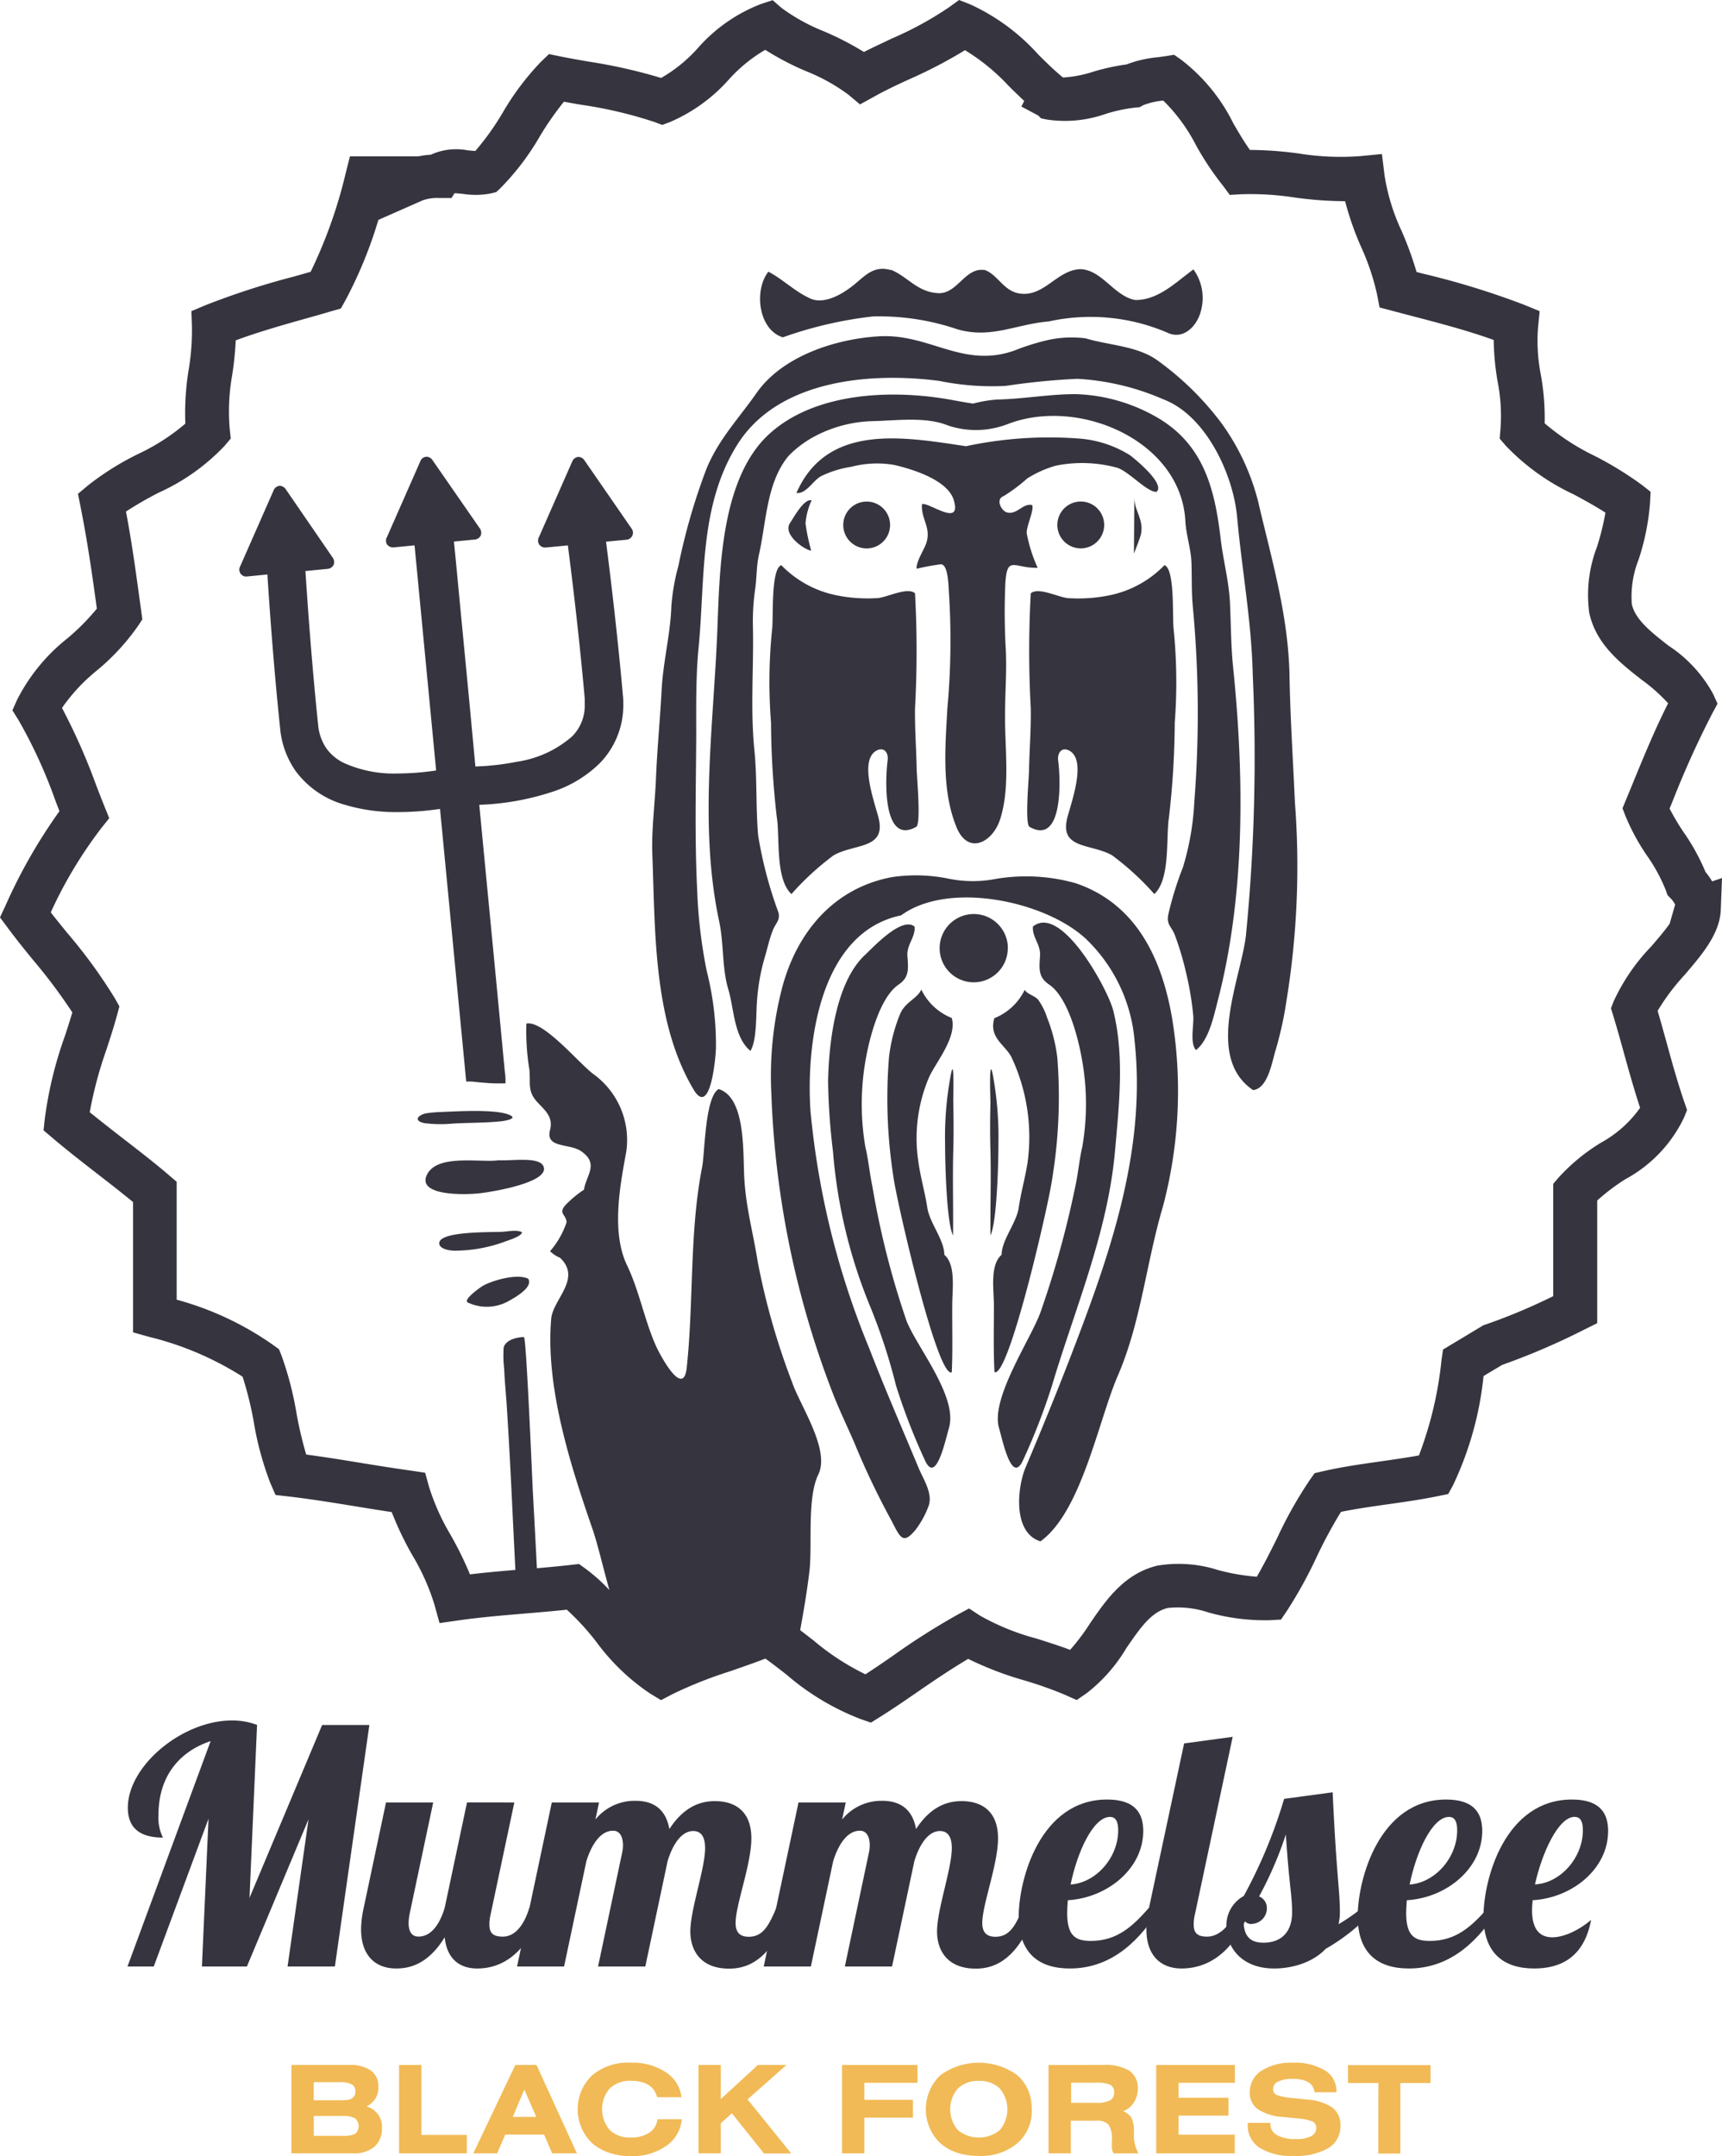
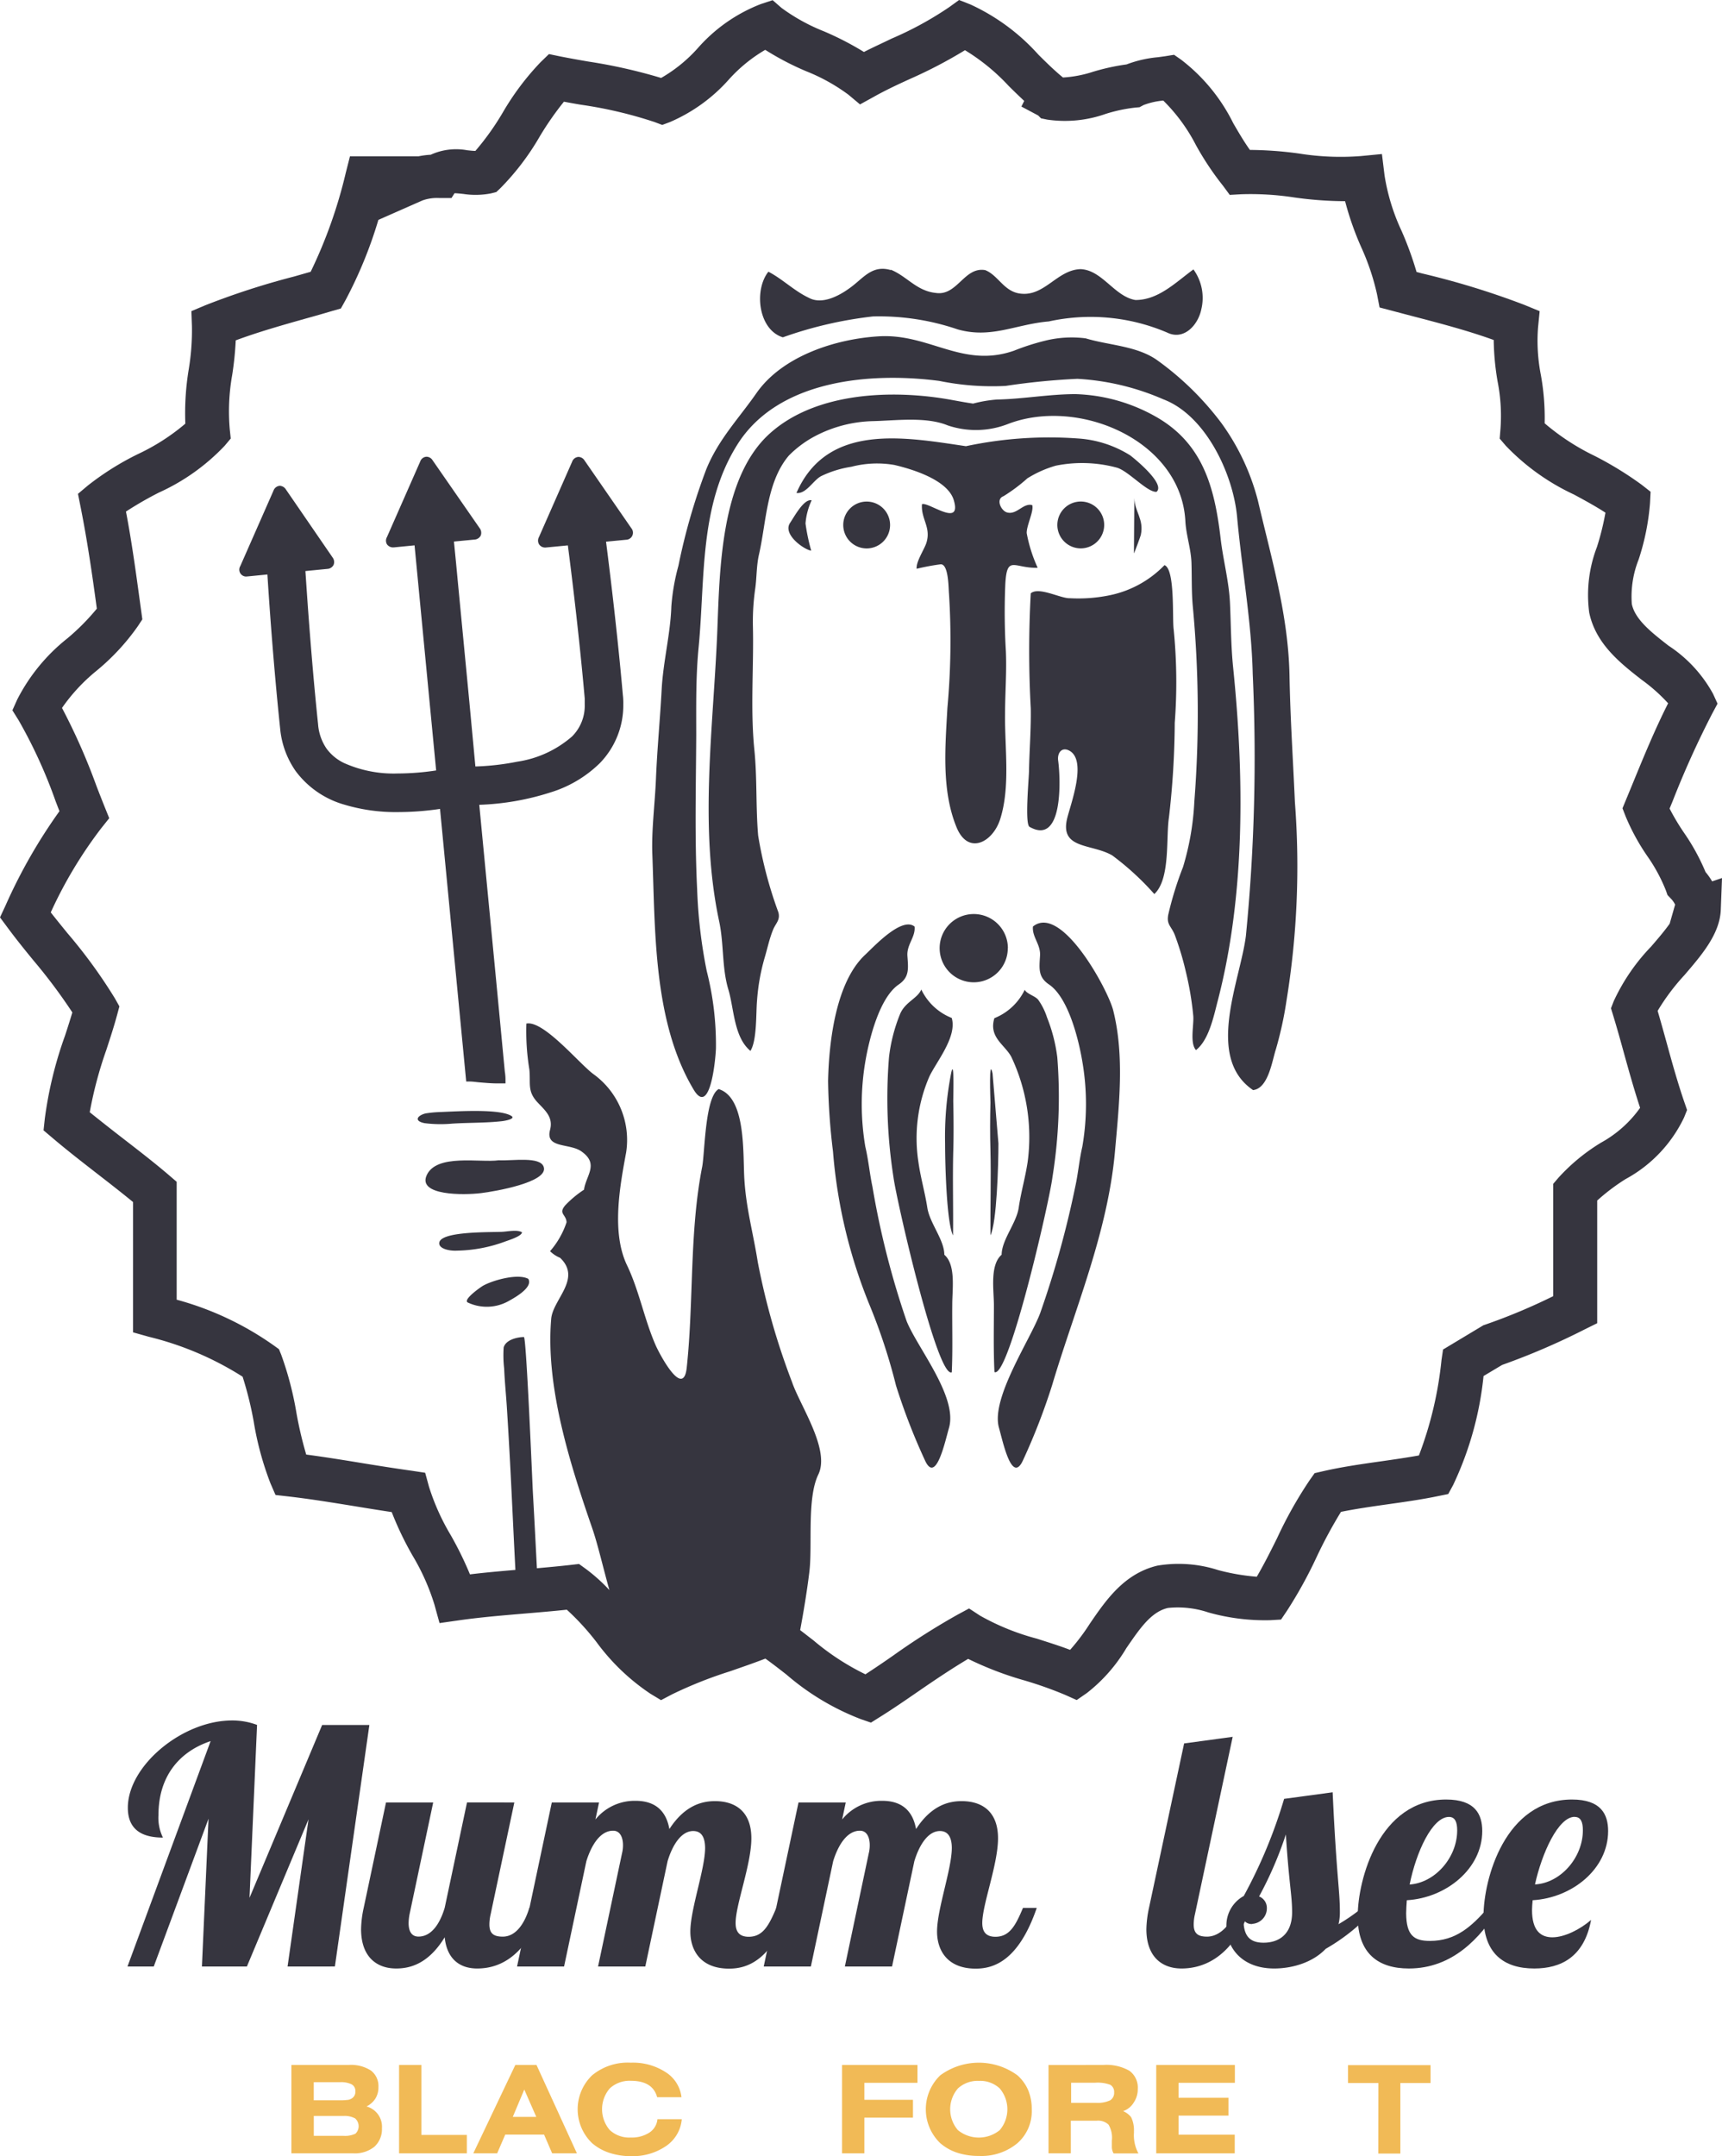
<svg xmlns="http://www.w3.org/2000/svg" id="Ebene_1" data-name="Ebene 1" viewBox="0 0 386.06 483.24">
  <defs>
    <style>.cls-1{fill:#36353F;}.cls-2{fill:#f1ba56;}</style>
  </defs>
  <g id="Gruppe_1976" data-name="Gruppe 1976">
    <path id="Pfad_1713" data-name="Pfad 1713" class="cls-1" d="M409.57,204.28l.27-7.1-2.21.75a14.61,14.61,0,0,0-1.48-2.09A47.47,47.47,0,0,0,401.3,187a51.39,51.39,0,0,1-3.21-5.39l.62-1.5a207,207,0,0,1,9-19.91l1.13-2.1-1-2.19a30.24,30.24,0,0,0-10-10.81c-3.85-3-7.48-5.84-8.22-9.33a22.55,22.55,0,0,1,1.54-10,53.6,53.6,0,0,0,2.54-12.59l.13-2.57-2-1.57a78.05,78.05,0,0,0-10.55-6.47,52.1,52.1,0,0,1-11.2-7.3,53.84,53.84,0,0,0-.85-10.83,39.77,39.77,0,0,1-.63-10.67l.36-3.63-3.37-1.39a179.14,179.14,0,0,0-23-7.07l-1.23-.33A75.8,75.8,0,0,0,338,52.14a46.19,46.19,0,0,1-3.82-12.47l-.58-4.75-4.75.46a58.7,58.7,0,0,1-13.76-.56A83.94,83.94,0,0,0,304,34c-1.3-1.82-2.5-3.86-3.74-6a40.47,40.47,0,0,0-11.72-14.25L287,12.68,285,13l-1.58.22a26.48,26.48,0,0,0-7.08,1.62,48.55,48.55,0,0,0-7.16,1.54l-.25.07a26.55,26.55,0,0,1-6.84,1.32c-1.88-1.54-3.63-3.26-5.48-5.09A46.52,46.52,0,0,0,241.34,1.4L238.8.4,236.59,2a76.57,76.57,0,0,1-12.91,7.05c-2.05,1-4.15,1.94-6.21,3a67.72,67.72,0,0,0-9-4.64A42.43,42.43,0,0,1,199,2.18L197,.44l-2.59.85a36.14,36.14,0,0,0-14.19,9.9A33.1,33.1,0,0,1,172,17.87a118.88,118.88,0,0,0-16.35-3.68c-2.11-.36-4.22-.74-6.29-1.15l-2.51-.52L145,14.31a59.66,59.66,0,0,0-8.52,11.34,59.33,59.33,0,0,1-6.12,8.57c-.58,0-1.27-.09-1.8-.14a13.74,13.74,0,0,0-8.22,1,19.28,19.28,0,0,0-2.72.35H102.24l-.94,3.7a107,107,0,0,1-7.87,22.18l-3.75,1.07A171.27,171.27,0,0,0,69.8,68.82l-3.11,1.31.12,3.38a53.46,53.46,0,0,1-.71,9.62,60.26,60.26,0,0,0-.77,12.22,47.39,47.39,0,0,1-10.57,6.79,62.8,62.8,0,0,0-11.28,7.07l-2.22,1.87.57,2.85c1.5,7.48,2.65,15.37,3.66,22.88a50.35,50.35,0,0,1-6.58,6.64A41.57,41.57,0,0,0,27.63,157.2l-1.07,2.39,1.38,2.21A110.32,110.32,0,0,1,36.26,180l.85,2.2A119.16,119.16,0,0,0,25,203.39L23.78,206l1.73,2.33c1.88,2.54,3.87,5,5.79,7.34A121.76,121.76,0,0,1,40,227.3c-.53,1.75-1.07,3.48-1.67,5.28a88.62,88.62,0,0,0-4.51,18.57l-.28,2.58,2,1.69c3.28,2.79,6.72,5.45,10,8,2.68,2.08,5.43,4.21,8.07,6.38V299l3.56,1a70,70,0,0,1,21,8.94A79,79,0,0,1,80.66,319a69.21,69.21,0,0,0,3.76,13.85l1.13,2.6,2.81.32c5.13.59,10.21,1.43,15.11,2.22,2.66.44,5.38.88,8.13,1.29a71.57,71.57,0,0,0,4.72,9.83A49.87,49.87,0,0,1,121.17,360l1.15,4.16,4.28-.61c4.73-.68,9.86-1.11,14.83-1.53,3.11-.26,6.3-.53,9.43-.86a56.49,56.49,0,0,1,6.69,7.31A48.07,48.07,0,0,0,169.61,380l2.37,1.43,2.45-1.29a95.09,95.09,0,0,1,13-5.17c2.62-.91,5.32-1.84,7.94-2.85,1.58,1.12,3.12,2.33,4.73,3.58a56.35,56.35,0,0,0,16.71,10l2.22.77,2-1.25c3-1.87,5.86-3.85,8.65-5.77,3.76-2.59,7.35-5,11.15-7.27A75.27,75.27,0,0,0,253.41,377a86.68,86.68,0,0,1,9.24,3.28l2.52,1.13,2.27-1.57a36,36,0,0,0,8.86-10.07c3-4.35,5.51-8.11,9.3-9a21.52,21.52,0,0,1,9.08,1,46.78,46.78,0,0,0,13.87,1.74l2.43-.14,1.35-2a99.29,99.29,0,0,0,6.62-12,103.12,103.12,0,0,1,5.47-10.14c3.32-.67,6.83-1.18,10.52-1.7s7.61-1.07,11.29-1.84l2.23-.45,1.09-2a74.45,74.45,0,0,0,6.83-24.45l4.17-2.49a157.09,157.09,0,0,0,18.58-8l2.73-1.35V269.46a45.61,45.61,0,0,1,6.35-4.8,30.73,30.73,0,0,0,13.12-13.8l.68-1.69-.6-1.73c-1.47-4.28-2.77-8.91-4-13.42-.66-2.37-1.31-4.73-2-7.07a48.3,48.3,0,0,1,6-8C405.3,214.41,409.36,209.72,409.57,204.28Zm-11.46,3.13c-1.17,1.66-2.76,3.51-4.17,5.14a44.46,44.46,0,0,0-8.38,12.24l-.61,1.58.49,1.61c.87,2.84,1.67,5.73,2.47,8.63,1.11,4,2.26,8.1,3.57,12.07a26.2,26.2,0,0,1-8.75,7.8,43.05,43.05,0,0,0-9.56,7.87L372,265.72v25.17a131.36,131.36,0,0,1-15.15,6.35l-.5.17-9.05,5.44-.34,2.3a83.64,83.64,0,0,1-5.07,21.44c-2.73.49-5.59.9-8.38,1.3-4.39.62-8.94,1.27-13.19,2.25l-1.81.42-1.07,1.51a92.74,92.74,0,0,0-7.32,13c-1.52,3.07-3,6-4.58,8.7a48,48,0,0,1-8.66-1.49,28.94,28.94,0,0,0-13.61-1c-7.48,1.78-11.56,7.76-15.15,13a46.88,46.88,0,0,1-4.43,5.88c-2.44-.93-5-1.72-7.41-2.5a53.7,53.7,0,0,1-12.8-5.18l-2.44-1.6-2.56,1.38a158.23,158.23,0,0,0-14.43,9.16c-2,1.4-4.14,2.85-6.25,4.22A55.76,55.76,0,0,1,206.11,368c-1-.75-1.94-1.51-2.94-2.26.67-3.58,1.52-8.55,2.07-13.13.71-6-.59-16.38,2-21.75,2.71-5.57-4.09-15.42-5.89-20.71a158.64,158.64,0,0,1-7.69-26.94c-1-6.38-2.6-11.94-3-18.53-.36-5.65.45-18.27-5.76-20.2-3.09,1.72-3.1,14.44-3.7,17.43-2.89,14.72-1.86,30.08-3.46,45-.76,7.08-6.06-3-6.91-4.89-2.59-5.84-3.71-12.28-6.48-18.06-3.53-7.39-1.59-17.74-.19-25.3a18.21,18.21,0,0,0-7.25-17.47C153.82,239,145.67,229,141.79,229.8a53,53,0,0,0,.67,10.3c.31,3.16-.5,4.82,1.78,7.3,1.72,1.86,3.63,3.34,2.85,6.25-1.09,4.17,4.34,2.92,7,4.77,4.09,2.85,1.07,5.36.62,8.61a23.94,23.94,0,0,0-4.18,3.47c-1.66,1.94.17,2,.27,3.83a18.94,18.94,0,0,1-3.7,6.48,7,7,0,0,0,2.26,1.49c4.88,4.68-1.58,9.26-2,13.62-1.34,15.39,4.37,33,9.2,47,1.21,3.49,2.42,8.77,3.84,13.84a38.55,38.55,0,0,0-5.25-4.72l-1.56-1.13-1.91.22c-2.45.28-5,.51-7.53.74-.31-5.92-.5-9.85-.91-17.14-.15-2.93-1.46-34.68-2-34.68-1.17,0-4,.47-4.54,2.32a25.88,25.88,0,0,0,.11,4.74c.12,3,.45,6.1.63,9.13.85,13.3,1.23,23.46,1.89,36-3.38.29-6.82.59-10.19,1a77.32,77.32,0,0,0-4.35-8.86,50.81,50.81,0,0,1-4.84-10.8l-.85-3.11L116,330c-3.68-.51-7.38-1.1-11-1.69-4.08-.67-8.27-1.35-12.57-1.92a87.54,87.54,0,0,1-2.19-9.32A73.71,73.71,0,0,0,86.82,304l-.5-1.23L85.25,302a68.79,68.79,0,0,0-21.86-10.32V265.26l-1.7-1.46c-3.33-2.85-6.8-5.52-10.17-8.13-2.53-1.95-5.13-4-7.62-6a90.29,90.29,0,0,1,3.73-14c.81-2.49,1.64-5,2.38-7.72l.54-2-1-1.78a114.47,114.47,0,0,0-10.63-14.61c-1.3-1.6-2.55-3.13-3.76-4.68A97.46,97.46,0,0,1,46.49,186l1.78-2.23-1.07-2.64c-.62-1.56-1.24-3.12-1.84-4.7a139.31,139.31,0,0,0-7.68-17.37,40.54,40.54,0,0,1,7.74-8.33,50.28,50.28,0,0,0,9.27-10l1-1.52-.24-1.78c-1-7.25-2-14.93-3.43-22.38a80,80,0,0,1,7.35-4.24,46.91,46.91,0,0,0,14.8-10.53l1.34-1.6-.22-2.08a46.43,46.43,0,0,1,.54-12.12,72.83,72.83,0,0,0,.8-7.8c5-1.86,10.43-3.4,15.74-4.9,2-.55,3.92-1.1,5.83-1.67l2-.57,1-1.79a97.36,97.36,0,0,0,7.41-18.07l9.89-4.36a9.71,9.71,0,0,1,3.74-.54H125l.68-1.07c.61,0,1.42.1,2,.16a18.15,18.15,0,0,0,6.15-.12l1.22-.31.92-.87a57.15,57.15,0,0,0,8.86-11.66,68.31,68.31,0,0,1,5.38-7.72c1.26.24,2.53.47,3.8.68a95.44,95.44,0,0,1,16.51,3.88l1.73.65,1.74-.65a37.38,37.38,0,0,0,13.23-9.57,34,34,0,0,1,8.12-6.61,62.85,62.85,0,0,0,9.24,4.82A41.64,41.64,0,0,1,214,21.63l2.59,2.17,3-1.65C222.21,20.67,225,19.36,228,18a104.22,104.22,0,0,0,12.12-6.35,45.65,45.65,0,0,1,9.79,8c1.13,1.12,2.29,2.25,3.49,3.37l-.63,1.26,3.76,2,.64.64,1.41.29a27.39,27.39,0,0,0,13.13-1.3l.23-.07a34.87,34.87,0,0,1,6.31-1.32l1-.09.92-.49a16.32,16.32,0,0,1,4.41-1,39.18,39.18,0,0,1,7.33,10,64.9,64.9,0,0,0,6.1,9.14l1.47,2,2.45-.14a64.27,64.27,0,0,1,12,.71,83.76,83.76,0,0,0,11.41.84A67.3,67.3,0,0,0,329,55.9a53.09,53.09,0,0,1,3.49,10.41l.58,3,7.1,1.87c6.25,1.63,12.69,3.31,18.49,5.42a58.6,58.6,0,0,0,.88,9.35,39.7,39.7,0,0,1,.63,10.66L360,98.7l1.36,1.59a50.69,50.69,0,0,0,15.29,10.94c2.49,1.35,4.89,2.65,7.06,4.07a59.72,59.72,0,0,1-1.91,7.7,30,30,0,0,0-1.73,14.7c1.47,7,6.95,11.3,11.79,15.07a38.21,38.21,0,0,1,5.9,5.25c-3,5.93-5.57,12.2-8.07,18.3l-2.16,5.23.71,1.83a48.39,48.39,0,0,0,4.85,8.88,37.25,37.25,0,0,1,4.18,7.73l.35,1,.71.75a5.12,5.12,0,0,1,1,1.4Z" transform="translate(-23.78 -0.4)" />
    <path id="Pfad_1714" data-name="Pfad 1714" class="cls-1" d="M312.88,151.87c-.26-13.61-4-26.06-7.07-39.21a51.54,51.54,0,0,0-8.19-17.43,66.43,66.43,0,0,0-14.26-14c-4.53-3.32-10.92-3.41-16.18-5a24.73,24.73,0,0,0-9.15.54A52.76,52.76,0,0,0,251.1,79c-11.5,4-18.91-3.85-30.18-3.23-9.65.55-21.66,4.35-27.51,12.68-4.06,5.82-8.46,10.3-11.24,17a137.88,137.88,0,0,0-6.29,21.74,47.28,47.28,0,0,0-1.59,9.14c-.19,6.06-1.83,12.32-2.17,18.59-.35,6.64-1,13.19-1.28,20-.22,5.49-1,11.36-.82,16.75.67,17.18.15,37.69,9.27,52.93,3.85,6.43,5-7.81,5-9.41A66.86,66.86,0,0,0,182.22,218a111.09,111.09,0,0,1-2.14-18.18c-.58-11.65-.27-23-.21-34.57,0-6.6-.11-13.12.53-19.71,1.49-15.35.08-31.75,8.65-45.44,9.14-14.64,29.94-16.34,45.32-14.33a59.3,59.3,0,0,0,14.86,1.12,155.29,155.29,0,0,1,16.1-1.59,55.87,55.87,0,0,1,19.25,4.59c9.51,3.59,15.67,16.75,16.55,26.37,1.07,11.77,3.23,23.39,3.5,35.18a407.93,407.93,0,0,1-1.53,58.7c-1.24,10-9.23,27.21,1.61,34.57,3.43-.39,4.27-6.57,5.11-9.14a82.43,82.43,0,0,0,2.38-10.88,187.74,187.74,0,0,0,1.89-44.49C313.67,170.73,313.05,161.33,312.88,151.87Z" transform="translate(-23.78 -0.4)" />
    <path id="Pfad_1715" data-name="Pfad 1715" class="cls-1" d="M300.23,149.88c-.48-4.73-.48-9.56-.69-14.17-.21-5-1.56-9.83-2.11-14.67-1.34-11.33-3.92-21.3-14.62-27.31a38.8,38.8,0,0,0-17.9-5c-5.92,0-11.76,1.1-17.61,1.21a29.33,29.33,0,0,0-5.35.91c-1.62-.23-3.25-.54-4.86-.83-13-2.37-30.24-1.82-40.61,7.43-11.26,10-11.34,31-11.9,44.72-.88,21.27-4.08,43.54.42,64.66,1.12,5.24.59,10.41,2.08,15.36,1.28,4.27,1.22,10.66,4.94,13.73,1.49-2.32,1.23-8.45,1.48-11.26a46.28,46.28,0,0,1,1.69-9.56c.64-2.1,1.07-4.31,1.92-6.36.59-1.44,1.64-2.14,1.18-3.87a93,93,0,0,1-4.54-17.23c-.55-6.4-.2-12.83-.85-19.22-.93-9.27-.09-18.78-.33-27.93a52.37,52.37,0,0,1,.53-8.2c.35-2.5.26-5.08.83-7.58,1.67-7.31,1.67-16.22,6.68-22.18A24.13,24.13,0,0,1,206.79,98a29.33,29.33,0,0,1,12.44-3.21c5.08-.09,12.06-1.09,17,.94a19.76,19.76,0,0,0,13.64-.35c15.82-6,38.7,3.77,39.66,21.81.17,3.18,1.27,6.2,1.37,9.39s0,6.4.29,9.63a256,256,0,0,1,.35,43.86A60.31,60.31,0,0,1,289,194.73a75.51,75.51,0,0,0-3.31,10.69c-.41,2.24.67,2.49,1.48,4.54a65.88,65.88,0,0,1,2.45,8.15,69.6,69.6,0,0,1,1.67,9.83c.23,2-.84,6.16.62,7.8,2.93-2.27,4-7.7,4.88-11.05C303,200.82,302.72,174.24,300.23,149.88Z" transform="translate(-23.78 -0.4)" />
    <path id="Pfad_1716" data-name="Pfad 1716" class="cls-1" d="M277.14,102.44a25,25,0,0,0-11.66-3.77,89.56,89.56,0,0,0-25.14,1.73c-13.58-2-31.08-5.37-38,10.48,2.19.28,3.75-2.85,5.55-3.78a23.65,23.65,0,0,1,6.77-2.09,22.7,22.7,0,0,1,9.6-.41c4.06.94,12,3.36,13.35,7.89,1.87,6.3-5.7.31-7.13.91-.25,3.34,2.08,5.14,1,8.63-.48,1.53-2.35,4.21-2.19,5.84a52.12,52.12,0,0,1,5.35-1c1.87-.15,1.78,5.64,1.9,6.63a166.63,166.63,0,0,1-.36,25.57c-.48,8.75-1.34,18.35,2,26.61,2.56,6.48,8.13,3.57,9.82-1.65,2.34-7.3,1-16.1,1.11-23.62,0-4.72.38-9.34.18-14.07a148.19,148.19,0,0,1-.12-15.2c.39-6.44,2-3.33,7.25-3.49a33.07,33.07,0,0,1-2.46-7.76c-.06-1.7,1.67-5,1.23-6.29-2-.53-3.4,2.18-5.56,1.67-1.39-.31-2.69-3-.88-3.66a37.26,37.26,0,0,0,5.35-4,24.72,24.72,0,0,1,6.41-2.85,29.83,29.83,0,0,1,13.55.42c2.59.63,6.88,5.59,9,5.45C285.16,108.85,278,103.08,277.14,102.44Z" transform="translate(-23.78 -0.4)" />
    <path id="Pfad_1717" data-name="Pfad 1717" class="cls-1" d="M205.65,123.81a43.65,43.65,0,0,1-1.28-6.09,14.86,14.86,0,0,1,1.38-5.19c-1.69-.4-3.74,3.4-4.86,5.09C199.2,120.22,204.15,123.64,205.65,123.81Z" transform="translate(-23.78 -0.4)" />
-     <path id="Pfad_1718" data-name="Pfad 1718" class="cls-1" d="M198.94,127.06c-2.41.9-1.73,12-2.06,14.4a116.14,116.14,0,0,0-.24,20.93,190.48,190.48,0,0,0,1.3,21.22c.71,4.42-.39,13.79,3.28,17.16a61.56,61.56,0,0,1,9.44-8.67c4.64-2.66,11.69-1.33,10.14-8.17-.72-3.16-4.64-13.17-.47-15.33,1.66-.85,2.69.5,2.45,2.23-.58,4.31-1.11,19.14,6.42,14.87,1.09-.62.14-11,.1-12.75-.08-4.46-.45-9.27-.38-13.81a235.85,235.85,0,0,0,0-25.78c-1.82-1.55-6.72,1.19-8.78,1.1a34.57,34.57,0,0,1-9.13-.71A23.65,23.65,0,0,1,198.94,127.06Z" transform="translate(-23.78 -0.4)" />
    <path id="Pfad_1719" data-name="Pfad 1719" class="cls-1" d="M273.12,192.1a61.63,61.63,0,0,1,9.45,8.67c3.65-3.37,2.58-12.74,3.28-17.16a192.9,192.9,0,0,0,1.3-21.22,119.93,119.93,0,0,0-.24-20.93c-.35-2.41.36-13.5-2.06-14.4a23.71,23.71,0,0,1-12.06,6.7,34.72,34.72,0,0,1-9.15.71c-2.05.09-6.95-2.65-8.77-1.1a235.85,235.85,0,0,0,0,25.78c.08,4.54-.3,9.35-.39,13.81,0,1.75-1,12.12.12,12.75,7.51,4.28,7-10.56,6.41-14.87-.22-1.73.83-3.08,2.46-2.23,4.16,2.16.26,12.16-.47,15.33C261.43,190.77,268.5,189.44,273.12,192.1Z" transform="translate(-23.78 -0.4)" />
-     <path id="Pfad_1720" data-name="Pfad 1720" class="cls-1" d="M265,198.36a40.88,40.88,0,0,0-17.87-1,27.38,27.38,0,0,1-10.52,0,36.39,36.39,0,0,0-12.87-.38c-12.79,2.39-21.11,12-24.52,24.45a78.61,78.61,0,0,0-2.5,24.24,206,206,0,0,0,14,67.58c1.42,3.56,3,6.82,4.56,10.41a173.85,173.85,0,0,0,8.45,17.7c2,4,2.63,5.07,5.29,1.92a20.67,20.67,0,0,0,2.94-5.35c1-2.76-1.11-5.9-2.17-8.39-3.75-9-7.6-17.82-11.15-27a183.8,183.8,0,0,1-13.16-53.22c-1-15.25,2.14-40,20.32-43.77,10.69-7.84,32.48-3.19,41.52,5.35a35.78,35.78,0,0,1,10.83,22.81c2.65,24.55-5.51,47.76-14.19,70.3-3.31,8.59-6.69,16.85-10.27,25.31-1.78,4.21-3,14.55,3.35,16.52,9.22-6.62,13-27.12,17.36-37.15,5.19-12,6.35-25.25,10.11-37.93a100.81,100.81,0,0,0,2.1-41.84C284.32,215.25,278.55,203,265,198.36Z" transform="translate(-23.78 -0.4)" />
    <path id="Pfad_1721" data-name="Pfad 1721" class="cls-1" d="M219.37,266.33c-.62-2.9-.89-6-1.59-8.93a57.11,57.11,0,0,1,0-19.08c.92-5.4,3.25-14.4,7.49-17.28,2.43-1.67,2.14-3.57,1.94-6.45-.15-2.54,1.85-4.18,1.61-6.53-2.83-2.29-9.06,4.42-11,6.25-6.63,6.08-8.2,19.47-8.39,28.41a145.34,145.34,0,0,0,1.1,15.74,115,115,0,0,0,8.35,34.78,129.17,129.17,0,0,1,5.78,17.69,140,140,0,0,0,6.44,16.65c2.49,5.65,4.53-4.05,5.44-7.18,2-7-7.15-18-9.51-23.94A189.54,189.54,0,0,1,219.37,266.33Z" transform="translate(-23.78 -0.4)" />
    <path id="Pfad_1722" data-name="Pfad 1722" class="cls-1" d="M259.63,310.93c5.11-17.17,12.48-34.18,14.12-52.48.91-10.34,2.16-21.39-.39-31.58-1.15-4.64-11.63-24-18-18.82-.23,2.33,1.75,4,1.59,6.52-.18,2.89-.46,4.79,2,6.46,4.23,2.85,6.57,11.87,7.48,17.27a56.13,56.13,0,0,1,0,19.09c-.68,2.9-.94,6.06-1.58,8.94A217.05,217.05,0,0,1,257,294.64c-2.16,5.89-11.15,19.14-9.26,25.74.89,3.15,2.91,12.86,5.43,7.2A141.85,141.85,0,0,0,259.63,310.93Z" transform="translate(-23.78 -0.4)" />
    <path id="Pfad_1723" data-name="Pfad 1723" class="cls-1" d="M235.49,281.61c0-3.34-3.27-7.06-3.81-10.54s-1.5-6.69-2-10.25a34.84,34.84,0,0,1,2.39-19c1.43-3.21,6.36-9,5.08-13.28a12.76,12.76,0,0,1-6.82-6.37c-.89,2.06-3.68,2.78-4.8,5.59a36.72,36.72,0,0,0-2.44,9.56,114.33,114.33,0,0,0,1,26.91c.67,5.13,9.86,45.22,13.07,43.72.24-5.15.06-10.08.11-15.17C237.26,289.36,238.13,283.88,235.49,281.61Z" transform="translate(-23.78 -0.4)" />
    <path id="Pfad_1724" data-name="Pfad 1724" class="cls-1" d="M260.82,237.39a35.93,35.93,0,0,0-2.3-8.95,14.29,14.29,0,0,0-2-4c-.68-.83-2.6-1.32-3-2.22a12.82,12.82,0,0,1-6.81,6.37c-1.32,4.33,2.37,5.93,3.82,8.71a42.14,42.14,0,0,1,3.64,23.52c-.54,3.56-1.5,6.8-2,10.24s-3.81,7.2-3.83,10.54c-2.63,2.27-1.78,7.73-1.73,11.14,0,5.09-.13,10,.12,15.16,3.21,1.51,12.39-38.55,13-43.67A113.22,113.22,0,0,0,260.82,237.39Z" transform="translate(-23.78 -0.4)" />
    <path id="Pfad_1725" data-name="Pfad 1725" class="cls-1" d="M237,241a74.43,74.43,0,0,0-1.34,15.69c0,4.73.35,17.72,1.78,20.59.09-6.32-.12-12.7.06-19.09.1-3.49.07-7.15,0-10.66C237.45,246.89,237.81,237,237,241Z" transform="translate(-23.78 -0.4)" />
-     <path id="Pfad_1726" data-name="Pfad 1726" class="cls-1" d="M246.31,241c-.86-4-.48,5.88-.48,6.51-.08,3.51-.11,7.2,0,10.67.16,6.39-.05,12.77,0,19.09,1.43-2.85,1.79-15.86,1.79-20.6A76.26,76.26,0,0,0,246.31,241Z" transform="translate(-23.78 -0.4)" />
+     <path id="Pfad_1726" data-name="Pfad 1726" class="cls-1" d="M246.31,241c-.86-4-.48,5.88-.48,6.51-.08,3.51-.11,7.2,0,10.67.16,6.39-.05,12.77,0,19.09,1.43-2.85,1.79-15.86,1.79-20.6Z" transform="translate(-23.78 -0.4)" />
    <path id="Pfad_1727" data-name="Pfad 1727" class="cls-1" d="M125.19,252.22c3.64-.23,7.61-.14,11.16-.55,1-.13,3.05-.56,2.06-1.18-2.68-1.66-12.3-1-16.08-.86a26,26,0,0,0-3.17.31c-1.71.44-2.75,1.66-.19,2.18A28.74,28.74,0,0,0,125.19,252.22Z" transform="translate(-23.78 -0.4)" />
    <path id="Pfad_1728" data-name="Pfad 1728" class="cls-1" d="M140.8,276.57c-1.07-.64-3.23-.16-4.46-.1-2.85.13-14.45-.17-14.08,2.7.15,1.14,2.3,1.6,3.92,1.52a32.59,32.59,0,0,0,11-2.1C138.25,278.22,140.81,277.37,140.8,276.57Z" transform="translate(-23.78 -0.4)" />
    <path id="Pfad_1729" data-name="Pfad 1729" class="cls-1" d="M132.06,288.56c-.53.31-4.52,3.09-3.43,3.74a10,10,0,0,0,9.26-.36c1.55-.86,5.41-3.07,4.33-4.93C139.81,285.72,134.15,287.37,132.06,288.56Z" transform="translate(-23.78 -0.4)" />
    <path id="Pfad_1730" data-name="Pfad 1730" class="cls-1" d="M135.58,260.44c-4.17.58-13.94-1.53-16.14,3.35-2.08,4.59,8.32,4.49,12.24,4,2.94-.36,15.11-2.42,14-5.85C144.92,259.5,138.68,260.6,135.58,260.44Z" transform="translate(-23.78 -0.4)" />
    <path id="Pfad_1731" data-name="Pfad 1731" class="cls-1" d="M212.83,118.05a5.25,5.25,0,1,0,5.26-5.24h0A5.25,5.25,0,0,0,212.83,118.05Z" transform="translate(-23.78 -0.4)" />
    <path id="Pfad_1732" data-name="Pfad 1732" class="cls-1" d="M271.33,118.06a5.25,5.25,0,1,0-5.27,5.24h0A5.26,5.26,0,0,0,271.33,118.06Z" transform="translate(-23.78 -0.4)" />
    <path id="Pfad_1733" data-name="Pfad 1733" class="cls-1" d="M249.74,212.91a7.65,7.65,0,1,0-7.66,7.64h0a7.64,7.64,0,0,0,7.64-7.64Z" transform="translate(-23.78 -0.4)" />
    <path id="Pfad_1734" data-name="Pfad 1734" class="cls-1" d="M154.83,103.6a1.66,1.66,0,0,0-1.36-.8,1.61,1.61,0,0,0-1.42,1.07l-7.46,16.94a1.62,1.62,0,0,0,.07,1.62,1.65,1.65,0,0,0,1.55.67h0l4.88-.47c.75,5.77,2.5,19.78,3.78,34.3,0,.46,0,.89,0,1.33a9.7,9.7,0,0,1-2.85,7.2,24.07,24.07,0,0,1-12.29,5.65,56.74,56.74,0,0,1-9.37,1.07L129,157.64l-1.24-12.92-1.24-12.92-.49-5.17-.48-4.86,4.57-.44a1.68,1.68,0,0,0,1.43-.89,1.72,1.72,0,0,0-.25-1.69l-10.54-15.2a1.63,1.63,0,0,0-1.35-.79,1.57,1.57,0,0,0-1.42,1.07l-7.46,16.94a1.6,1.6,0,0,0,0,1.61,1.67,1.67,0,0,0,1.56.69h.06l4.57-.45,4.84,50.45a58.44,58.44,0,0,1-8.66.68,27.21,27.21,0,0,1-12-2.35A10.44,10.44,0,0,1,97,168.19a11.11,11.11,0,0,1-1.91-5.48c-.84-8-1.6-16.88-2.29-26.33-.23-3.29-.42-6.06-.55-8l4.9-.48a1.66,1.66,0,0,0,1.42-.91,1.7,1.7,0,0,0-.24-1.67L87.88,110.1a1.7,1.7,0,0,0-1.36-.82,1.61,1.61,0,0,0-1.42,1.07l-7.46,16.94a1.54,1.54,0,0,0,.55,2.11h0a1.45,1.45,0,0,0,1,.19h.06l4.48-.44c.38,6,1.32,19.87,2.85,34.46a19.74,19.74,0,0,0,3.5,9.62A20.62,20.62,0,0,0,101,180.74a40.09,40.09,0,0,0,12.12,1.66,64.41,64.41,0,0,0,9.31-.71l5.81,60.46.06.63h.62c.72,0,1.46.11,2.19.18,1.43.12,2.83.25,4.21.25h1.79v-.71a11.87,11.87,0,0,0-.1-1.58l-.06-.42L135,220l-2.9-30.14-.87-9.09a58.42,58.42,0,0,0,16-2.79,27.09,27.09,0,0,0,11-6.52,18.59,18.59,0,0,0,5.29-13.22,14.77,14.77,0,0,0-.1-2.09c-1.15-13-2.67-25.75-3.77-34.35l4.47-.43a1.58,1.58,0,0,0,1.2-2.59Z" transform="translate(-23.78 -0.4)" />
    <path id="Pfad_1735" data-name="Pfad 1735" class="cls-1" d="M278.09,112,278,124.41c.07,0,1.45-3.74,1.54-4.1C280.3,116.74,278.15,115.12,278.09,112Z" transform="translate(-23.78 -0.4)" />
    <path id="Pfad_1745" data-name="Pfad 1745" class="cls-2" d="M101.94,463.19a8.23,8.23,0,0,1,5,1.25,4.36,4.36,0,0,1,1.68,3.72,4.75,4.75,0,0,1-.67,2.55,5,5,0,0,1-2,1.78,4.7,4.7,0,0,1,3.46,4.89,5.31,5.31,0,0,1-1.7,4.14A7,7,0,0,1,103,483H89.11V463.19Zm-.26,7.84a2.24,2.24,0,0,0,1-.36,1.71,1.71,0,0,0,.77-1.56,1.66,1.66,0,0,0-.86-1.59,5.4,5.4,0,0,0-2.6-.47H94.12v4.05H100a10.51,10.51,0,0,0,1.68-.08Zm1.79,7.56a2.32,2.32,0,0,0,.07-3.28h0a.75.75,0,0,0-.16-.15,5,5,0,0,0-2.65-.54H94.13v4.45h6.59a5.44,5.44,0,0,0,2.73-.47Z" transform="translate(-23.78 -0.4)" />
    <path id="Pfad_1746" data-name="Pfad 1746" class="cls-2" d="M113.25,463.19h5v15.68h10.19V483H113.25Z" transform="translate(-23.78 -0.4)" />
    <path id="Pfad_1747" data-name="Pfad 1747" class="cls-2" d="M139.31,463.19h4.75L153.12,483h-5.55l-1.81-4.2h-8.71l-1.81,4.2h-5.35Zm4.7,11.64-2.69-6.13-2.58,6.13Z" transform="translate(-23.78 -0.4)" />
    <path id="Pfad_1748" data-name="Pfad 1748" class="cls-2" d="M160.33,482.86a11.34,11.34,0,0,1-3.8-2.14,10.54,10.54,0,0,1-.31-14.9h0c.1-.11.2-.21.31-.31a12.52,12.52,0,0,1,8.67-2.83,13.43,13.43,0,0,1,7.84,2.14,7.64,7.64,0,0,1,3.52,5.6h-5.45c-.66-2.45-2.62-3.68-5.9-3.68a6.51,6.51,0,0,0-4.72,1.7,7.16,7.16,0,0,0,0,9.34,6.41,6.41,0,0,0,4.72,1.67,7.24,7.24,0,0,0,4.15-1.1,4,4,0,0,0,1.81-3h5.46a8.1,8.1,0,0,1-3.51,6,13.26,13.26,0,0,1-7.91,2.28A15.24,15.24,0,0,1,160.33,482.86Z" transform="translate(-23.78 -0.4)" />
-     <path id="Pfad_1749" data-name="Pfad 1749" class="cls-2" d="M180.38,463.19h5v7.63l8.32-7.63h6.4l-8.73,7.71,9.8,12.13h-6.1l-7.2-9-2.49,2.22V483h-5Z" transform="translate(-23.78 -0.4)" />
    <path id="Pfad_1750" data-name="Pfad 1750" class="cls-2" d="M212.56,463.19h16.91v4H217.56V471h10.9v4h-10.9v8h-5Z" transform="translate(-23.78 -0.4)" />
    <path id="Pfad_1751" data-name="Pfad 1751" class="cls-2" d="M238.38,482.86a11.17,11.17,0,0,1-3.8-2.14,10.55,10.55,0,0,1-.3-14.91l.3-.3a14.64,14.64,0,0,1,17.3,0,9.47,9.47,0,0,1,2.41,3.33,10.82,10.82,0,0,1,.8,4.28,9.51,9.51,0,0,1-3.21,7.6,12.62,12.62,0,0,1-8.62,2.86A15.56,15.56,0,0,1,238.38,482.86Zm9.54-5.07a7.24,7.24,0,0,0,0-9.33,6.37,6.37,0,0,0-4.66-1.7,6.49,6.49,0,0,0-4.73,1.7,7.17,7.17,0,0,0,0,9.33,7.43,7.43,0,0,0,9.39,0Z" transform="translate(-23.78 -0.4)" />
    <path id="Pfad_1752" data-name="Pfad 1752" class="cls-2" d="M271.12,463.19a10.41,10.41,0,0,1,5.86,1.3,4.63,4.63,0,0,1,1.88,4.05,5.33,5.33,0,0,1-.9,3.07,4.51,4.51,0,0,1-2.39,1.93,4.37,4.37,0,0,1,1.81,1.37,6.69,6.69,0,0,1,.63,2.89v.2a1.5,1.5,0,0,0,0,.3,8.61,8.61,0,0,0,1,4.72h-5.57a3,3,0,0,1-.39-1.56v-1.32a5.71,5.71,0,0,0-.74-3.57,3.4,3.4,0,0,0-2.72-.88h-5.74V483h-5V463.2Zm1.54,7.93a1.94,1.94,0,0,0,.9-1.78,1.82,1.82,0,0,0-.85-1.7,8.07,8.07,0,0,0-3.41-.47h-5.38v4.51h5.61a6.6,6.6,0,0,0,3.13-.56Z" transform="translate(-23.78 -0.4)" />
    <path id="Pfad_1753" data-name="Pfad 1753" class="cls-2" d="M283,463.19h17.63v4H288v3.35h11.2v4H288v4.28h12.6V483H283Z" transform="translate(-23.78 -0.4)" />
-     <path id="Pfad_1754" data-name="Pfad 1754" class="cls-2" d="M306.16,481.74a5.87,5.87,0,0,1-2.64-5.16v-.41h5.08v.19a2.77,2.77,0,0,0,1.47,2.55,8.41,8.41,0,0,0,4.27.88,7.24,7.24,0,0,0,3.37-.63,2,2,0,0,0,1.16-1.81,1.61,1.61,0,0,0-.77-1.46,9.75,9.75,0,0,0-3.1-.69l-3.54-.35a11.48,11.48,0,0,1-5.69-1.75,4.49,4.49,0,0,1-1.81-3.82,5.67,5.67,0,0,1,2.61-4.78,12.14,12.14,0,0,1,6.95-1.81,13.1,13.1,0,0,1,7.27,1.7,5.4,5.4,0,0,1,2.61,4.75v.17h-4.91q-.36-3-4.89-3a7.39,7.39,0,0,0-3.25.59,1.83,1.83,0,0,0-1.14,1.69,1.34,1.34,0,0,0,.66,1.27,11.65,11.65,0,0,0,3.35.71l3.67.38a11.26,11.26,0,0,1,5.62,1.81,4.77,4.77,0,0,1,1.78,4,5.66,5.66,0,0,1-2.7,5.07,14.59,14.59,0,0,1-7.87,1.74A13.34,13.34,0,0,1,306.16,481.74Z" transform="translate(-23.78 -0.4)" />
    <path id="Pfad_1755" data-name="Pfad 1755" class="cls-2" d="M332.81,467.23H326v-4h18.5v4h-6.77v15.82h-4.94Z" transform="translate(-23.78 -0.4)" />
    <path id="Pfad_1816" data-name="Pfad 1816" class="cls-1" d="M223.48,60.84c3.63,1.47,5.78,4.77,10.09,5.21,4.82.75,6.38-5.94,11.09-5.11,3,1.18,4.24,5,8.16,5.29,5.23.46,8.05-5.35,13.2-5.51,4.85.17,7.61,6.14,12.32,6.92,5.19,0,9.06-4,13-6.86a10.89,10.89,0,0,1,1.75,9c-.71,3.42-3.87,7-7.65,5.15a43.73,43.73,0,0,0-26.53-2.49c-7.42.62-12.88,3.92-20.43,1.78a54.5,54.5,0,0,0-19-2.9A90.28,90.28,0,0,0,199.29,76c-5.51-1.71-6.52-10.58-3.24-14.71,3.21,1.68,5.8,4.32,9.06,5.85,2.94,1.62,6.79-.43,9.21-2.21,3-2.14,4.92-5.24,9.17-4Z" transform="translate(-23.78 -0.4)" />
  </g>
  <path class="cls-1" d="M88.25,441.13l4.7-33-13.82,33H69.05L70.53,408,58.25,441.13H52.36L71,390.61c-7.28,2.43-11.69,8.16-11.69,16.54a10,10,0,0,0,1,5.08c-4.78,0-7.87-1.84-7.87-6.69,0-9.41,12.21-19.56,23.38-19.56a15.83,15.83,0,0,1,5.59,1l-1.69,38.75L96,387h10.59l-7.73,54.12Z" transform="translate(-23.78 -0.4)" />
  <path class="cls-1" d="M139.09,404.36l-5.3,25a10.22,10.22,0,0,0-.29,2.35c0,2.06,1,2.72,3,2.72,2.86,0,4.85-2.79,5.95-6.46h3.09c-4.19,12-10.81,13.6-14.78,13.6-4.19,0-6.84-2.43-7.28-7-3.68,6-7.8,7-10.88,7-4.42,0-7.87-2.65-7.87-8.83a23.89,23.89,0,0,1,.59-4.77l5-23.61h10.58l-5.29,25a11,11,0,0,0-.22,2.06c0,1.69.59,3,2.21,3,2.86,0,4.78-2.79,5.88-6.46l5-23.61Z" transform="translate(-23.78 -0.4)" />
  <path class="cls-1" d="M179.18,410.76c-2.64,0-4.63,3.09-5.73,6.76l-5,23.61H157.86l5.37-25.37a7.31,7.31,0,0,0,.22-1.84c0-1.62-.59-3.23-2.21-3.23-2.86,0-4.85,3.16-6,6.83l-5,23.61H139.7l7.79-36.77h10.59l-.81,3.82a11.31,11.31,0,0,1,9-4.19c3.9,0,6.77,1.77,7.58,6.33,3.53-5.45,7.5-6.26,10.22-6.26,4.7,0,8.16,2.44,8.16,8.32s-3.53,14.85-3.53,19c0,1.84.74,3.08,2.94,3.08,3.23,0,4.56-2.64,6.18-6.46h3.09c-4.12,12-9.78,13.6-13.68,13.6-6.4,0-8.68-4.12-8.68-8.31,0-5,3.31-14.05,3.31-18.75C181.83,412.08,181,410.76,179.18,410.76Z" transform="translate(-23.78 -0.4)" />
  <path class="cls-1" d="M234.51,410.76c-2.65,0-4.63,3.09-5.74,6.76l-5,23.61H213.19l5.36-25.37a7.31,7.31,0,0,0,.22-1.84c0-1.62-.58-3.23-2.2-3.23-2.87,0-4.86,3.16-6,6.83l-5,23.61H195l7.8-36.77h10.59l-.81,3.82a11.3,11.3,0,0,1,9-4.19c3.89,0,6.76,1.77,7.57,6.33,3.53-5.45,7.5-6.26,10.22-6.26,4.71,0,8.16,2.44,8.16,8.32s-3.53,14.85-3.53,19c0,1.84.74,3.08,2.95,3.08,3.23,0,4.56-2.64,6.17-6.46h3.09c-4.12,12-9.78,13.6-13.68,13.6-6.39,0-8.67-4.12-8.67-8.31,0-5,3.31-14.05,3.31-18.75C237.16,412.08,236.27,410.76,234.51,410.76Z" transform="translate(-23.78 -0.4)" />
-   <path class="cls-1" d="M268.36,435.39c5.81,0,9.34-3.23,13-7.42h2.5c-4.19,6.76-10.44,13.6-20.22,13.6-6.91,0-11.47-3.38-11.47-11.69S257,403.7,272,403.7c6.55,0,8.09,3.38,8.09,7.06,0,8.45-8.09,15-16.91,15.51-.08,1-.15,2.06-.15,2.94C263.07,434.22,264.83,435.39,268.36,435.39Zm4.27-27.79c-3.75,0-7.35,7.86-8.82,15.15,5.66-.38,10.66-6,10.66-12.14C274.47,408.77,274,407.6,272.63,407.6Z" transform="translate(-23.78 -0.4)" />
  <path class="cls-1" d="M300.14,389.65l-8.45,39.71a10.22,10.22,0,0,0-.29,2.35c0,2.06,1,2.72,3,2.72,2.87,0,5.52-2.79,6.62-6.46h3.09c-4.19,12-11.48,13.6-15.44,13.6-4.42,0-7.88-2.65-7.88-8.83a24.65,24.65,0,0,1,.59-4.77l7.87-36.84Z" transform="translate(-23.78 -0.4)" />
  <path class="cls-1" d="M332.22,428A44,44,0,0,1,321,437.16c-3.08,3.23-7.79,4.41-11.54,4.41-7.5,0-10.73-4.93-10.73-9.41a7.53,7.53,0,0,1,3.89-6.84,111,111,0,0,0,9.05-21.77l10.88-1.47c.88,19.05,1.62,21.91,1.62,26.77a11.21,11.21,0,0,1-.3,2.79,42.2,42.2,0,0,0,5.3-3.67Zm-27.65,3.59a2.11,2.11,0,0,1-2-.95c0,3.46,1.25,5.15,4.49,5.15s6.4-1.69,6.4-6.84c0-3.82-.67-6.1-1.4-17.42a83.85,83.85,0,0,1-6,13.89A2.76,2.76,0,0,1,307.8,428,3.48,3.48,0,0,1,304.57,431.56Z" transform="translate(-23.78 -0.4)" />
  <path class="cls-1" d="M344.36,435.39c5.81,0,9.34-3.23,13-7.42h2.5c-4.19,6.76-10.44,13.6-20.22,13.6-6.91,0-11.47-3.38-11.47-11.69S333,403.7,348,403.7c6.55,0,8.09,3.38,8.09,7.06,0,8.45-8.09,15-16.91,15.51-.07,1-.15,2.06-.15,2.94C339.07,434.22,340.83,435.39,344.36,435.39Zm4.27-27.79c-3.75,0-7.35,7.86-8.82,15.15,5.66-.38,10.66-6,10.66-12.14C350.47,408.77,350,407.6,348.63,407.6Z" transform="translate(-23.78 -0.4)" />
  <path class="cls-1" d="M371.81,434.58c2.79,0,6.32-1.84,8.68-3.9-1.55,8.39-6.85,10.89-12.73,10.89-6.84,0-11.39-3.38-11.39-11.69s4.78-26.18,19.85-26.18c6.54,0,8.09,3.38,8.09,7.06,0,8.52-8.09,15-16.92,15.51-.07.74-.14,1.55-.14,2.21C367.25,433.11,369.23,434.58,371.81,434.58Zm5-27c-3.68,0-7.36,8.16-8.9,15.15,5.73-.3,10.74-6,10.74-12.14C378.65,408.77,378.2,407.6,376.81,407.6Z" transform="translate(-23.78 -0.4)" />
</svg>